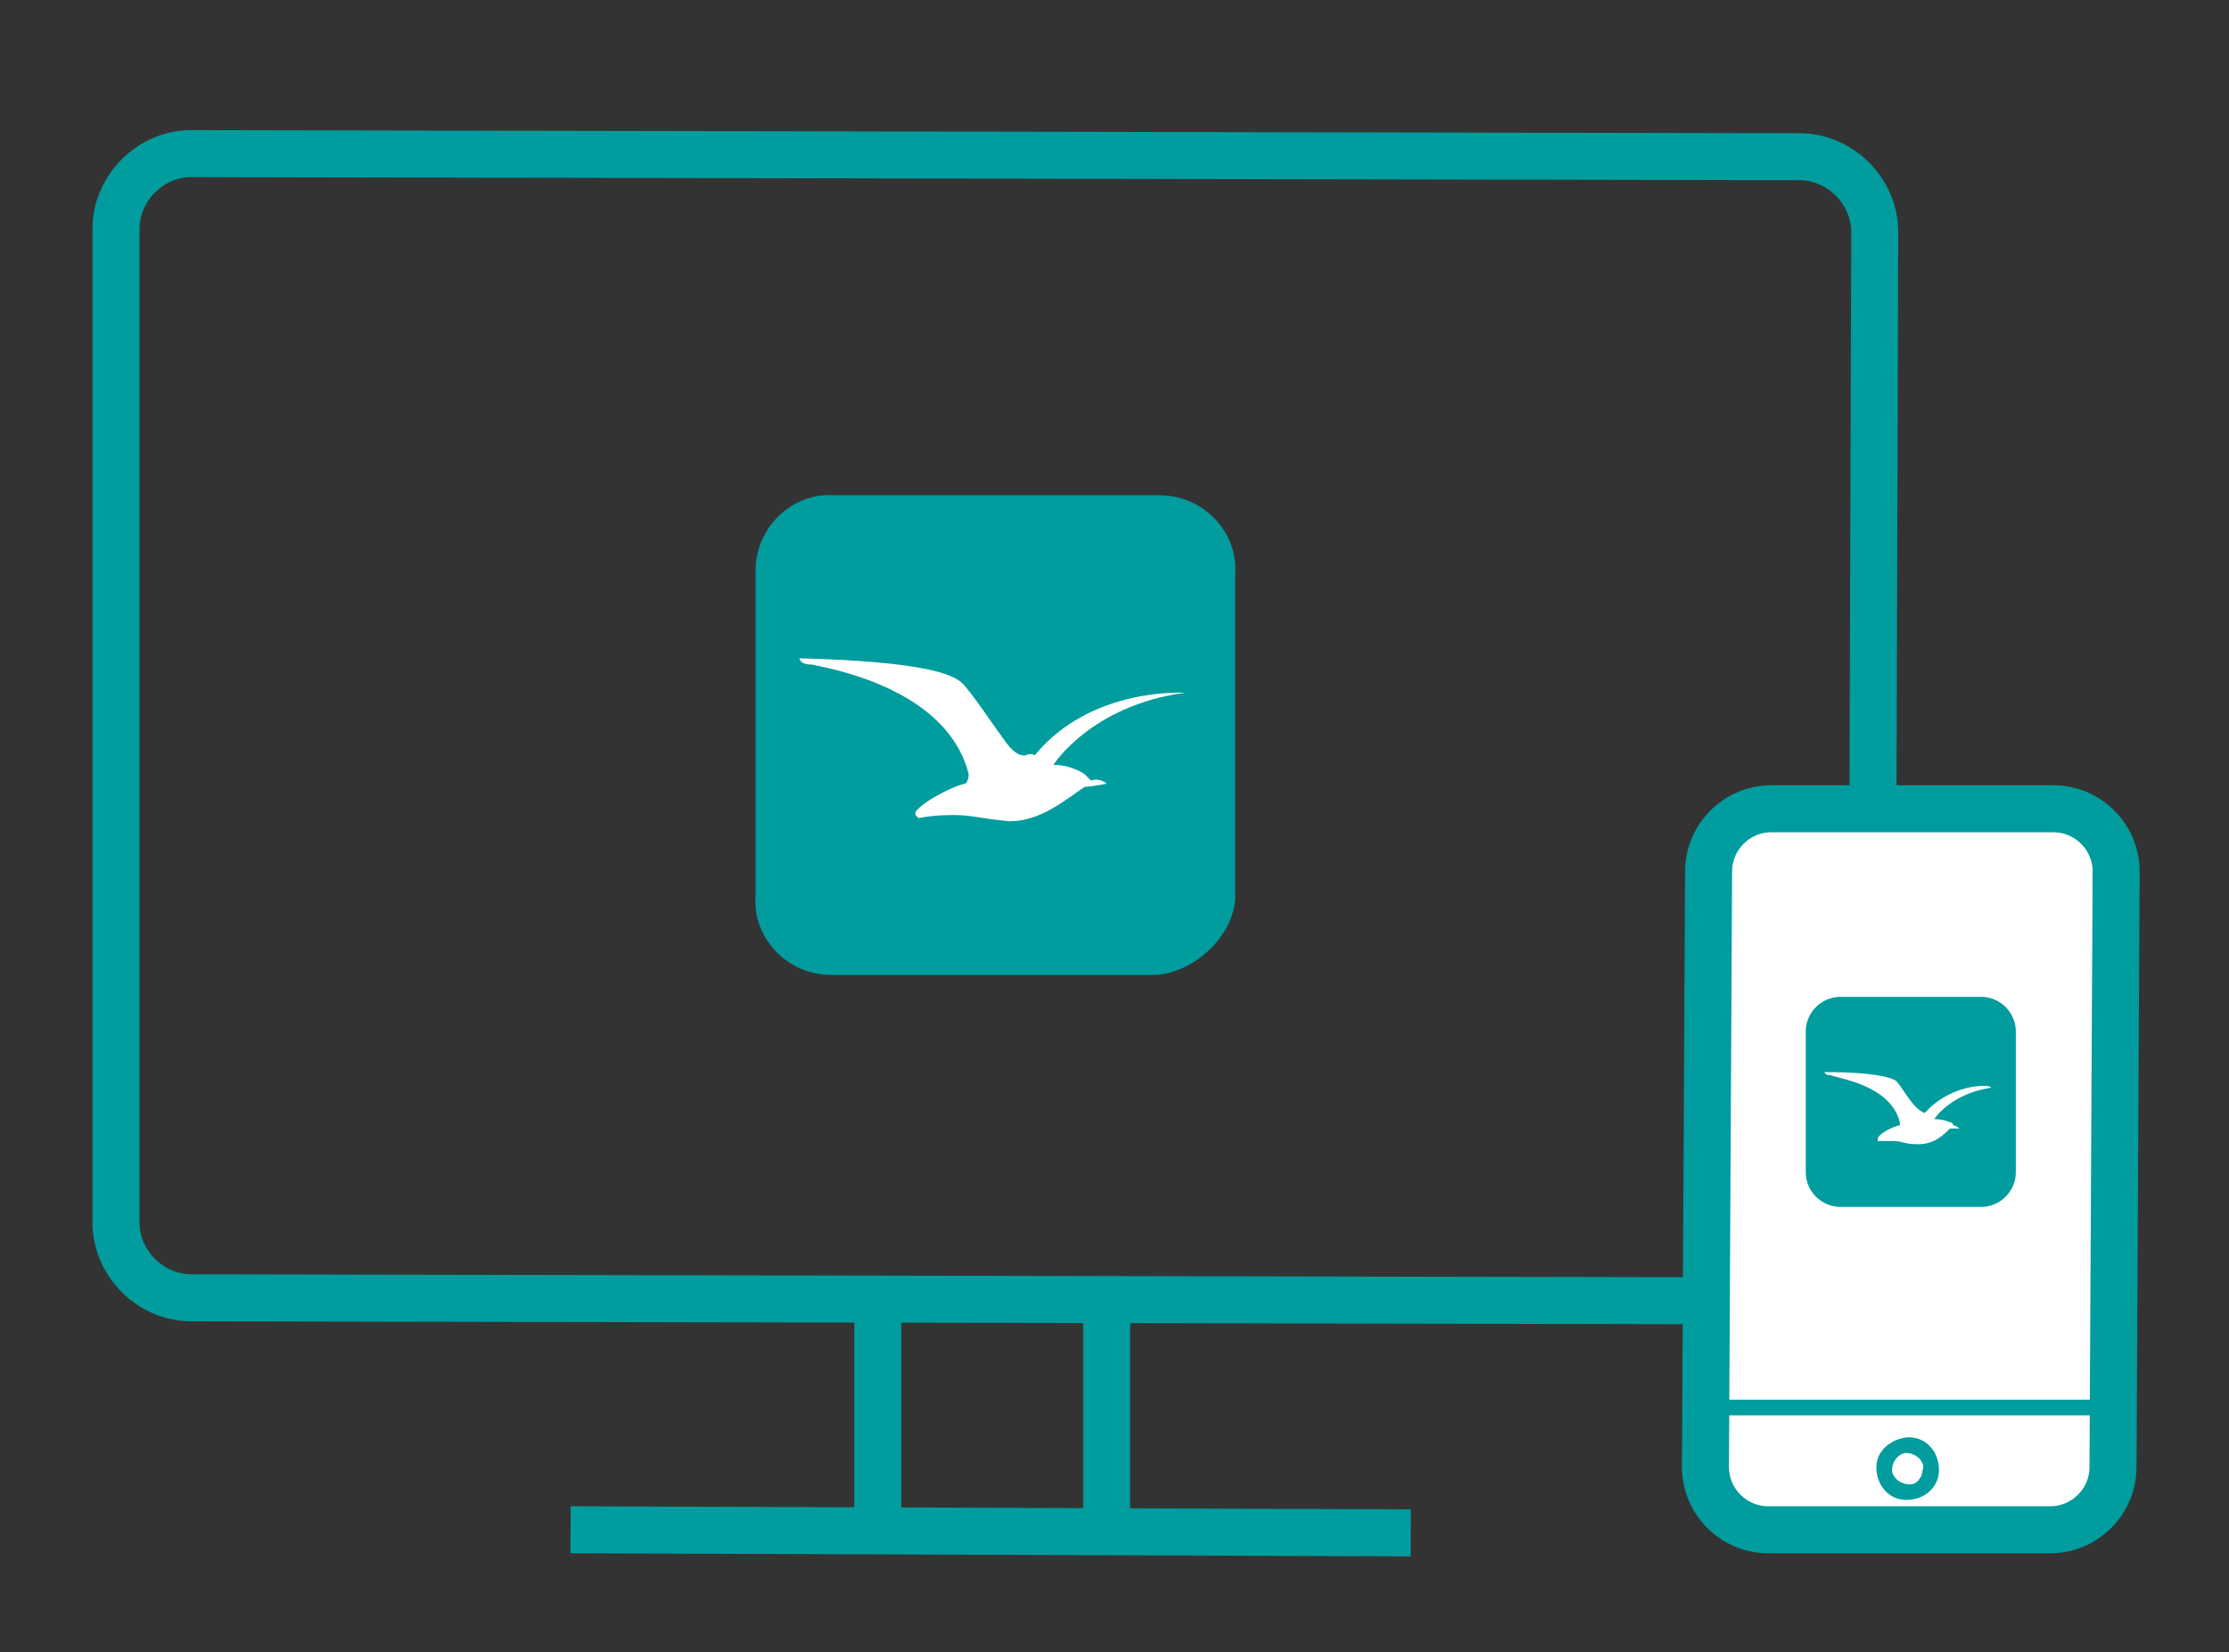
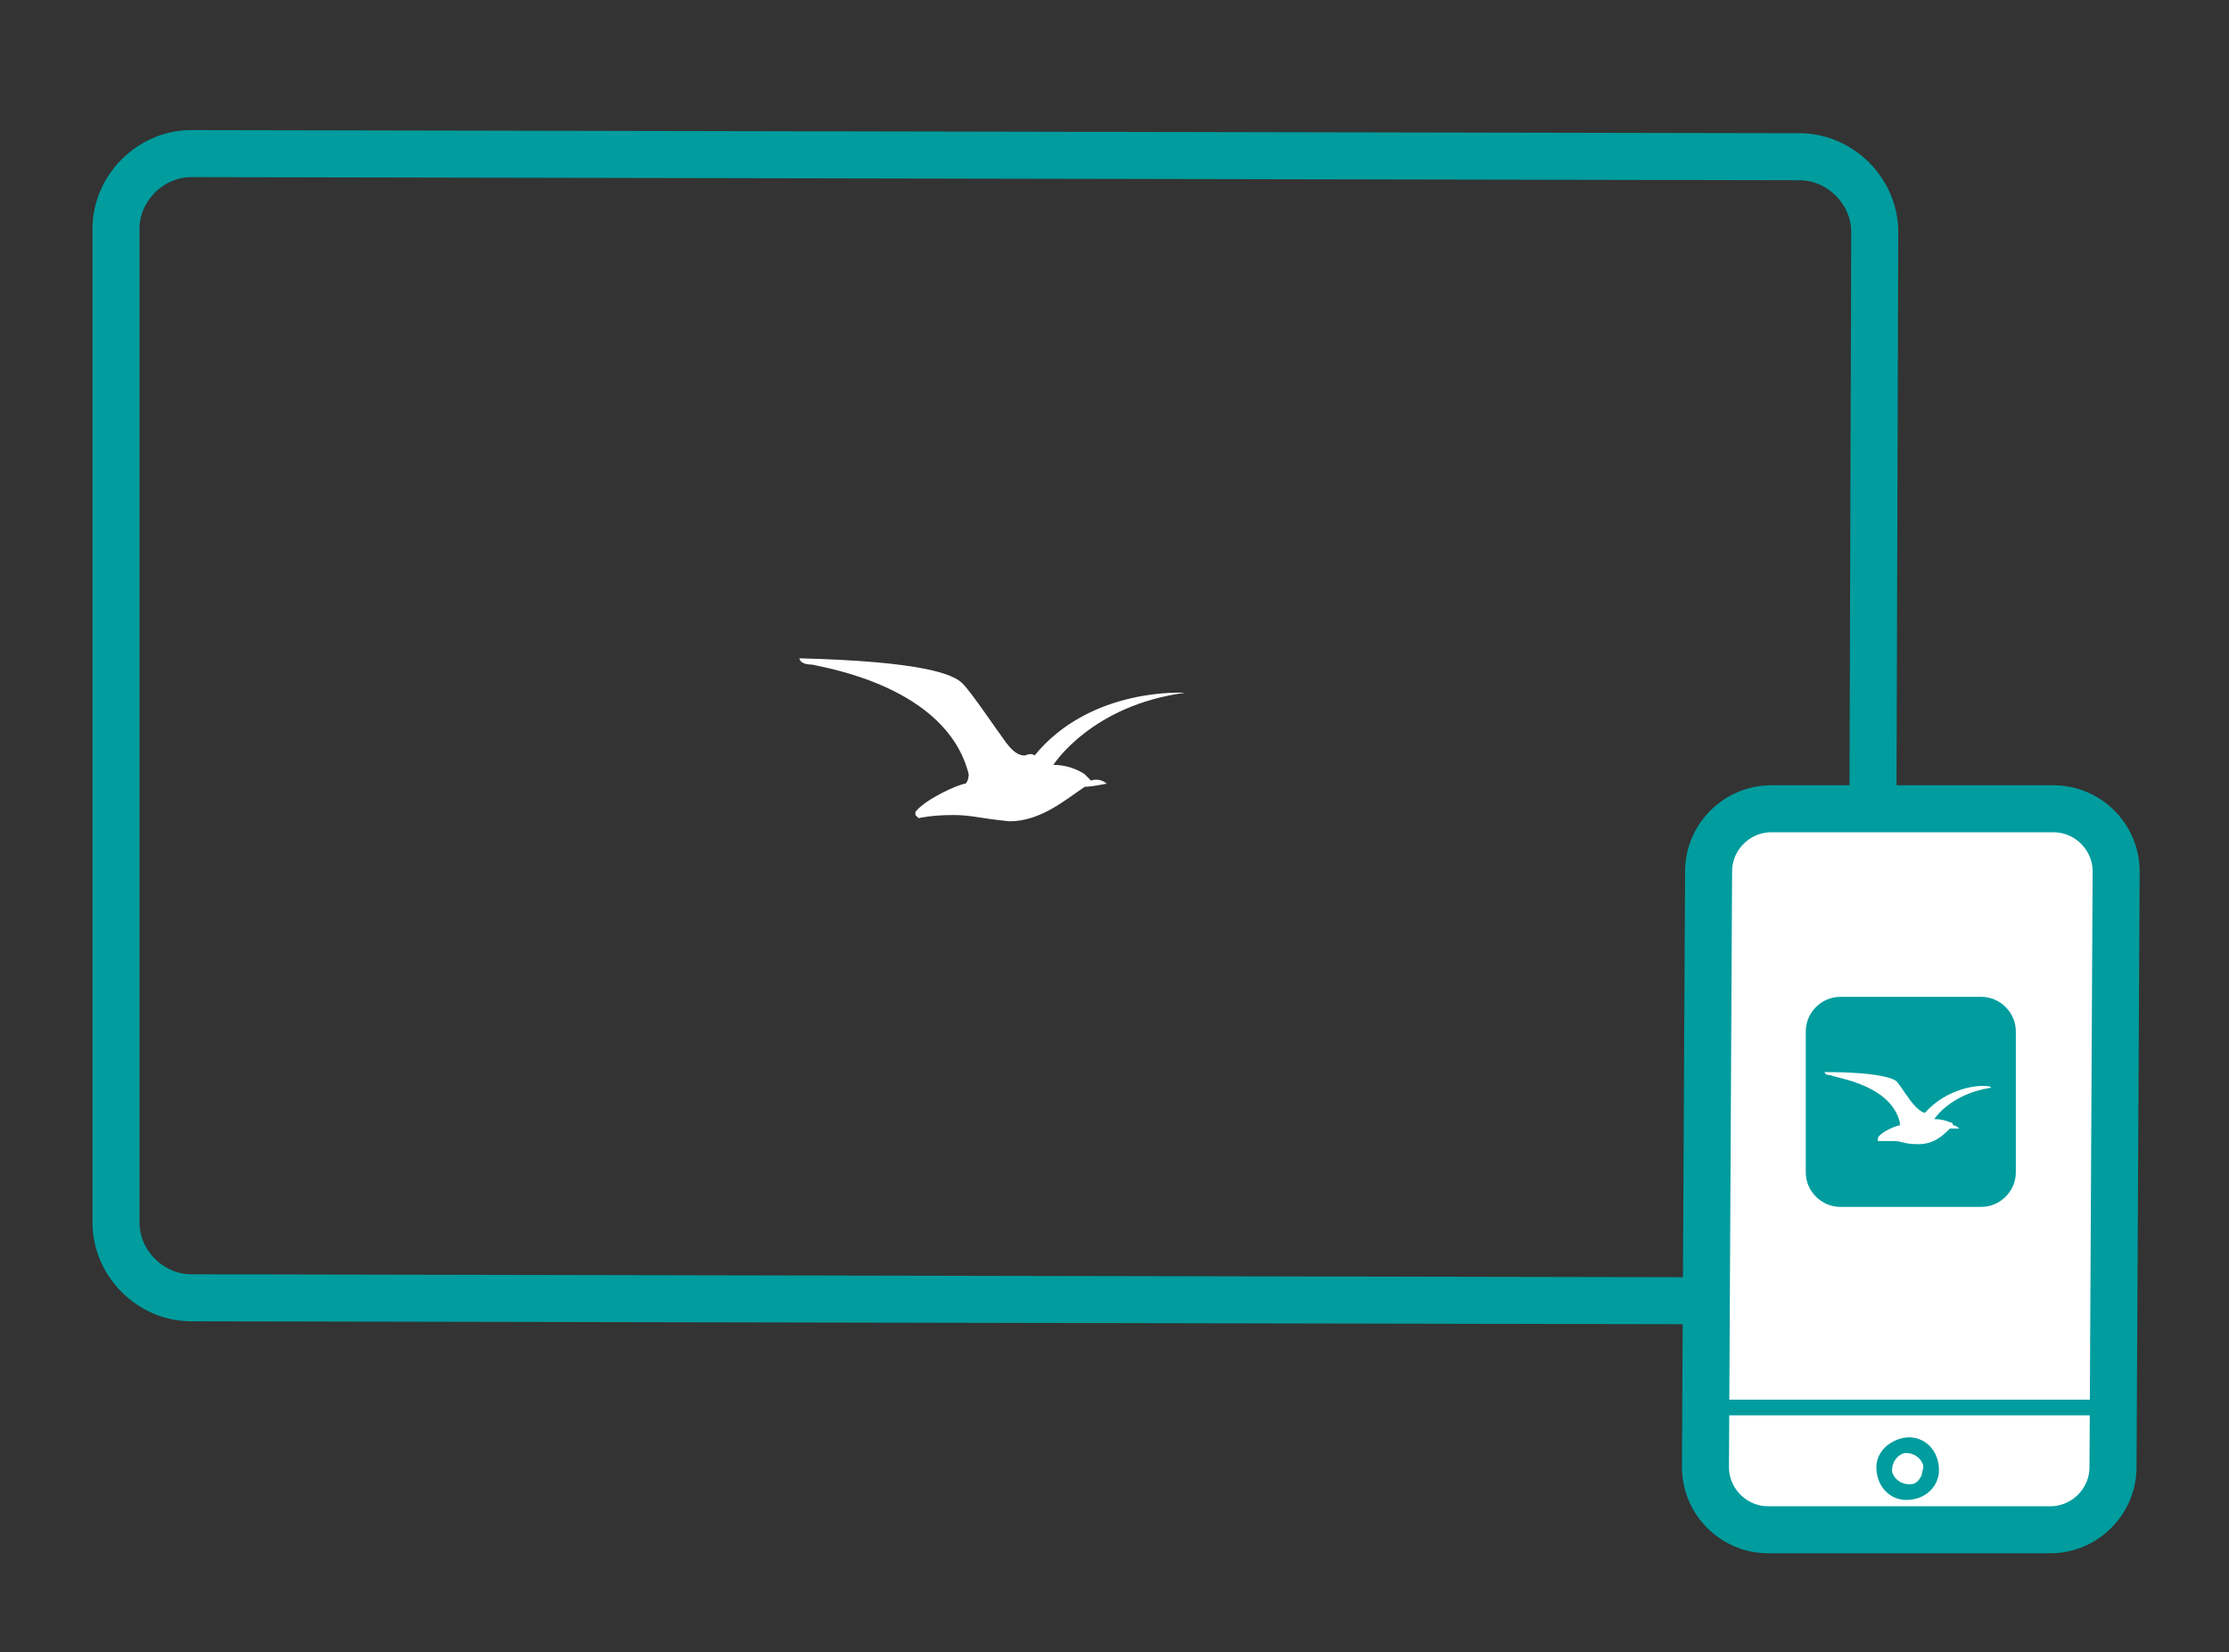
<svg xmlns="http://www.w3.org/2000/svg" enable-background="new 0 0 71.1 52.7" viewBox="0 0 71.1 52.7">
  <rect x="0" y="0" width="71.1" height="52.7" fill="#333333" stroke="none" />
  <g stroke="#009c9e" stroke-miterlimit="10">
    <path d="m59.7 39.1c0 1.3-1.1 2.4-2.4 2.4l-51.2-.1c-1.3 0-2.4-1.1-2.4-2.4v-31.7c0-1.3 1.1-2.4 2.4-2.4l51.3.1c1.3 0 2.4 1.1 2.4 2.4z" fill="none" stroke-width="1.5" />
-     <path d="m18.2 48.8 26.8.1" fill="none" stroke-width="1.5" />
-     <path d="m28 41.5v7.3" fill="none" stroke-width="1.5" />
-     <path d="m35.3 41.5v7.3" fill="none" stroke-width="1.5" />
    <path d="m54.5 27.8c0-1.1.9-2 2-2h9c1.1 0 2 .9 2 2l-.1 19c0 1.1-.9 2-2 2h-9c-1.1 0-2-.9-2-2z" fill="#fff" stroke-width="1.5" />
    <path d="m67.4 44.9h-13" fill="none" stroke-width=".5" />
    <path d="m60.9 46.6c.1 0 .2.1.2.3 0 .1-.1.2-.3.2-.1 0-.2-.1-.2-.3 0-.1.2-.2.3-.2" fill="none" stroke-width="1.5" />
  </g>
-   <path d="m36.9 31.1h-10.4c-1.4 0-2.5-1.2-2.4-2.5v-10.4c0-1.4 1.2-2.5 2.5-2.4h10.4c1.4 0 2.5 1.2 2.4 2.5v10.4c-.1 1.2-1.3 2.3-2.5 2.4z" fill="#009c9e" />
  <path d="m32.7 24.1c-.1 0-.3 0-.6-.4s-1.1-1.6-1.4-1.9-1.3-.7-5.2-.8c0 0 0 .2.4.2.4.1 4.3.7 5 3.5 0 0 0 .2-.1.3-.2 0-1.3.5-1.6.9v.1s.1.1.1.1.4-.1 1.1-.1c.6 0 .8.1 1.8.2 1 0 1.8-.7 2.4-1.1.2 0 .7-.1.7-.1s-.2-.2-.5-.1c-.1-.1-.2-.2-.2-.2s-.4-.3-1-.3c0 0 1.2-1.9 4.2-2.3 0 0-3-.2-4.8 2-.1-.1-.3 0-.3 0z" fill="#fff" />
  <path d="m63.2 38.5h-4.5c-.6 0-1.1-.5-1.1-1.1v-4.5c0-.6.5-1.1 1.1-1.1h4.5c.6 0 1.1.5 1.1 1.1v4.5c0 .6-.5 1.1-1.1 1.1z" fill="#009c9e" />
-   <path d="m61.4 35.5s-.1 0-.3-.2-.5-.7-.6-.8-.6-.3-2.3-.3c0 0 0 .1.2.1.2.1 1.9.3 2.2 1.5v.1c-.1 0-.6.2-.7.4v.1s.2 0 .5 0 .3.1.8.1.8-.3 1-.5h.3s-.1-.1-.2-.1c0-.1-.1-.1-.1-.1s-.2-.1-.5-.1c0 0 .5-.8 1.8-1 .1-.1-1.2-.2-2.1.8z" fill="#fff" />
+   <path d="m61.4 35.5s-.1 0-.3-.2-.5-.7-.6-.8-.6-.3-2.3-.3c0 0 0 .1.2.1.2.1 1.9.3 2.2 1.5v.1c-.1 0-.6.2-.7.4v.1s.2 0 .5 0 .3.1.8.1.8-.3 1-.5h.3s-.1-.1-.2-.1c0-.1-.1-.1-.1-.1s-.2-.1-.5-.1c0 0 .5-.8 1.8-1 .1-.1-1.2-.2-2.1.8" fill="#fff" />
</svg>